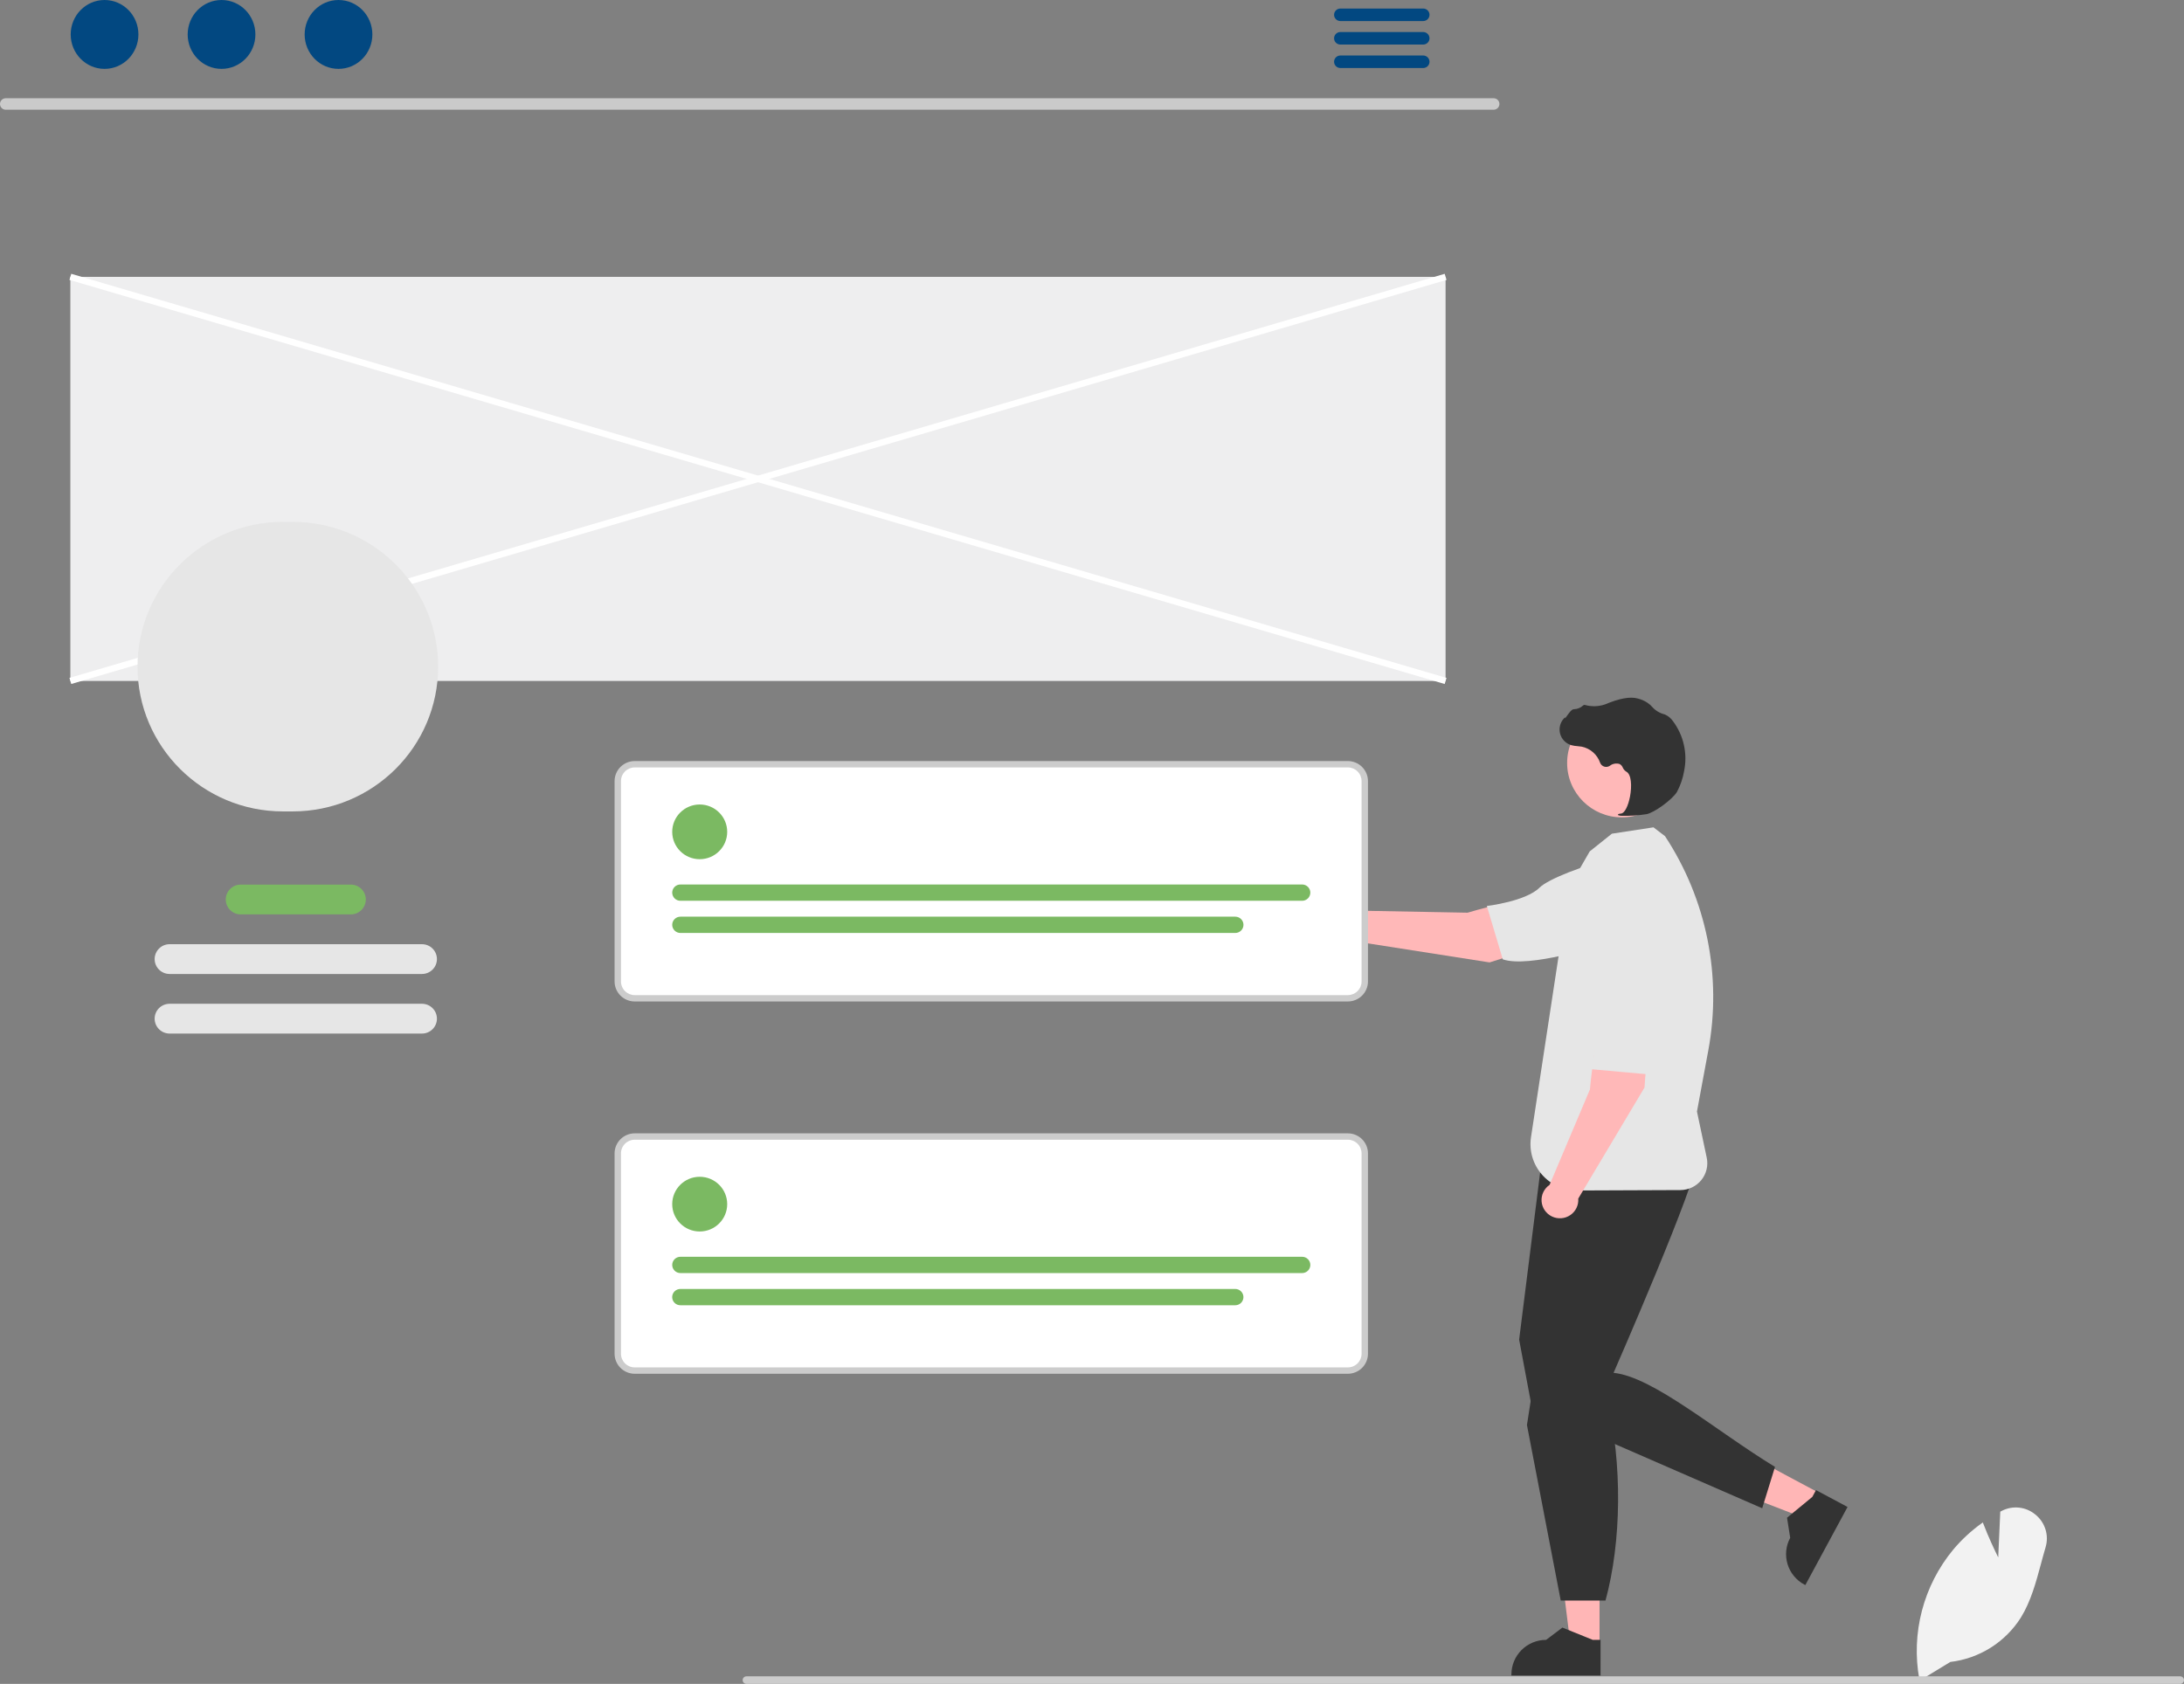
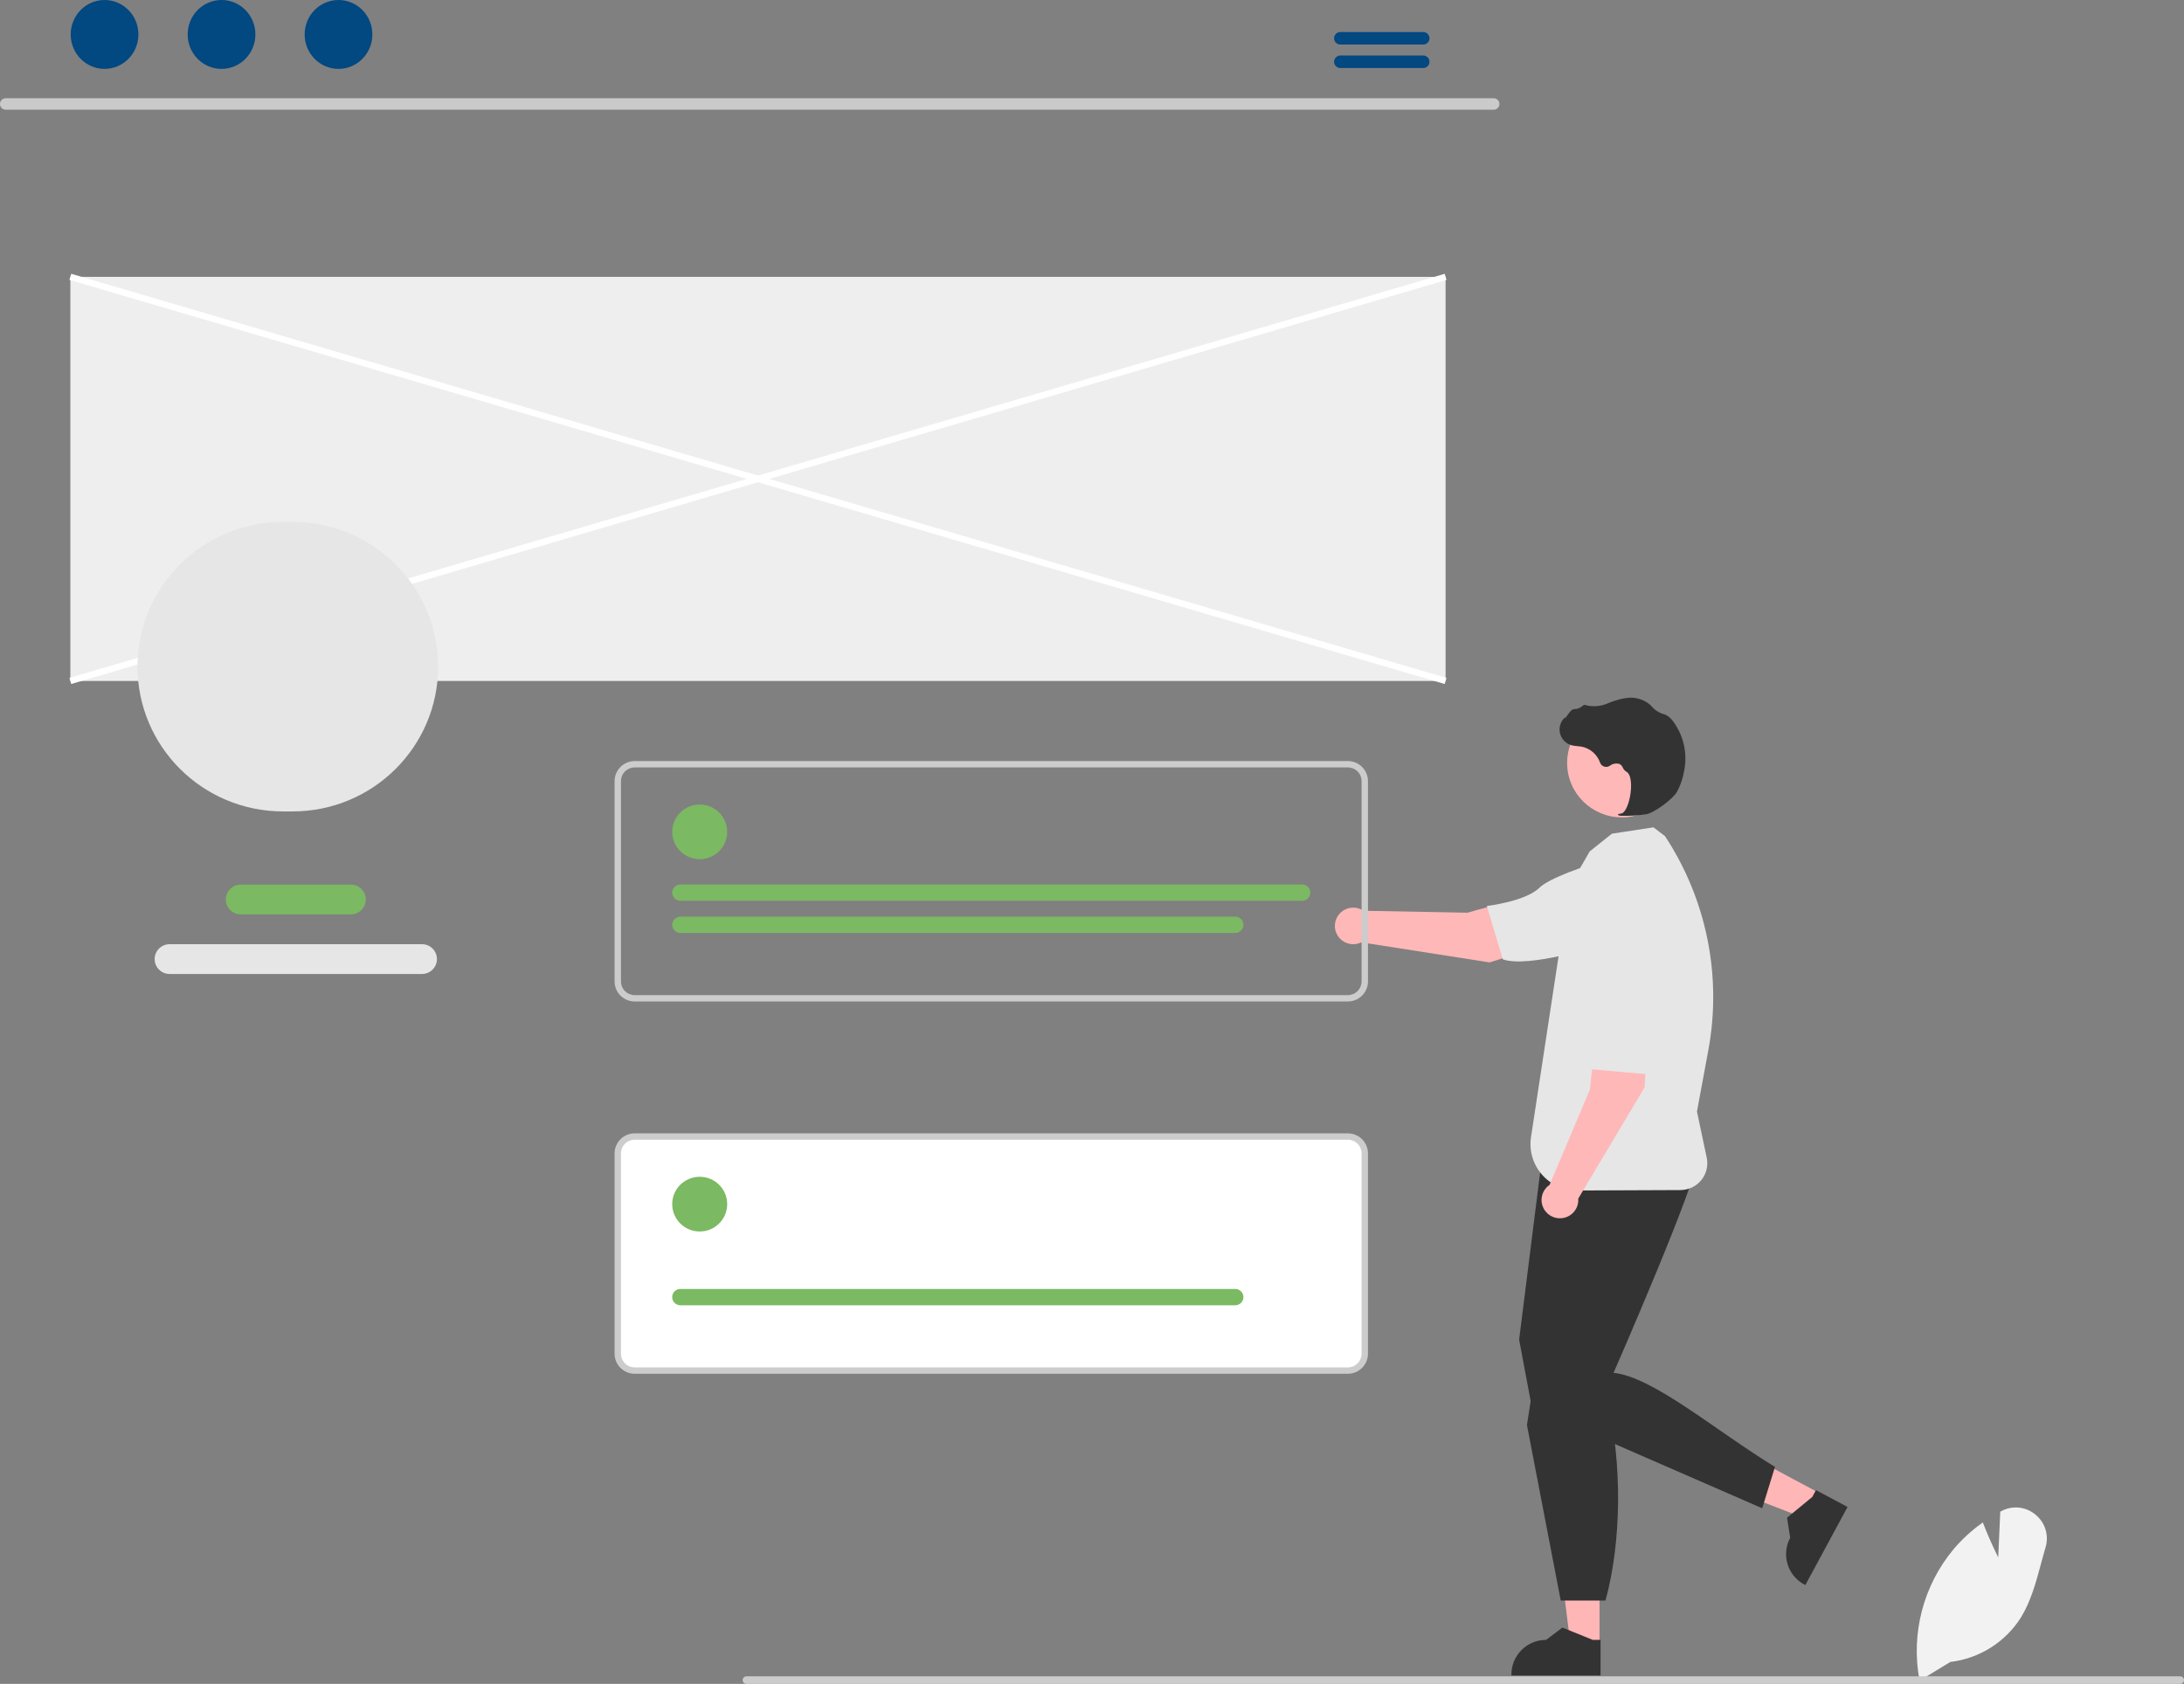
<svg xmlns="http://www.w3.org/2000/svg" width="520" height="401" viewBox="0 0 520 401" fill="none">
  <rect x="0" y="0" width="520" height="401" fill="#808080" stroke="none" />
  <g clip-path="url(#clip0_1113_2537)">
    <path d="M380.842 391.839L373.941 391.838L370.656 365.346L380.843 365.346L380.842 391.839Z" fill="#FFB6B6" />
    <path d="M381.084 399.003L359.859 399.003V398.735C359.86 396.555 360.73 394.464 362.279 392.923C363.829 391.381 365.93 390.515 368.121 390.515H368.121L371.998 387.588L379.232 390.515L381.085 390.515L381.084 399.003Z" fill="#333333" />
    <path d="M433.432 355.688L430.164 361.737L405.16 352.07L409.985 343.142L433.432 355.688Z" fill="#FFB6B6" />
    <path d="M439.891 358.868L429.839 377.47L429.603 377.344C427.673 376.311 426.235 374.558 425.604 372.47C424.973 370.382 425.201 368.131 426.239 366.21L426.239 366.21L425.484 361.426L431.501 356.472L432.378 354.848L439.891 358.868Z" fill="#333333" />
    <path d="M367.791 270.518L361.699 319.013L364.745 335.272L419.572 359.174L422.618 349.323C408.603 340.79 393.622 327.875 384.182 326.925C384.182 326.925 404.723 279.99 403.961 276.201C403.2 272.412 367.791 270.518 367.791 270.518Z" fill="#333333" />
    <path d="M366.746 318.874L363.559 339.353L371.602 381.148H382.263C386.093 367.105 386.291 348.648 382.644 333.032L366.746 318.874Z" fill="#333333" />
    <path d="M373.594 211.267L378.509 202.745L383.785 198.533L393.684 197.018L396.435 199.122C406.332 214.175 410.023 232.443 406.741 250.133L404.039 264.699L406.364 275.688C406.561 276.617 406.547 277.578 406.324 278.501C406.101 279.424 405.674 280.286 405.075 281.024C404.475 281.763 403.718 282.359 402.858 282.77C401.998 283.181 401.057 283.396 400.103 283.4L375.541 283.5C373.939 283.507 372.355 283.168 370.897 282.508C369.44 281.848 368.143 280.881 367.096 279.675C366.049 278.468 365.277 277.051 364.833 275.519C364.389 273.988 364.284 272.379 364.524 270.803L373.594 211.267Z" fill="#E6E6E6" />
    <path d="M392.872 240.61L383.056 239.211C379.736 244.735 378.556 259.439 378.556 259.439L368.949 282.16C368.313 282.59 367.802 283.179 367.467 283.868C367.133 284.557 366.986 285.322 367.043 286.085C367.1 286.848 367.358 287.583 367.791 288.216C368.223 288.848 368.816 289.356 369.509 289.689C370.202 290.021 370.971 290.165 371.738 290.108C372.504 290.051 373.243 289.793 373.878 289.362C374.513 288.93 375.023 288.34 375.356 287.65C375.689 286.96 375.833 286.195 375.775 285.432L391.548 258.985L392.872 240.61Z" fill="#FFB8B8" />
    <path d="M391.313 213.492C392.832 213.726 394.281 214.29 395.556 215.145C396.832 216 397.902 217.124 398.691 218.437C399.48 219.75 399.969 221.22 400.122 222.742C400.275 224.264 400.09 225.801 399.578 227.244L397.495 233.12C397.495 233.12 396.361 250.81 392.037 255.804L378.767 254.609C378.767 254.609 381.193 245.683 379.33 241.365C378.19 238.72 378.253 229.586 379.377 222.156C379.588 220.806 380.064 219.511 380.778 218.345C381.492 217.179 382.43 216.165 383.539 215.36C384.648 214.555 385.905 213.976 387.239 213.655C388.573 213.335 389.957 213.279 391.313 213.492Z" fill="#E6E6E6" />
    <path d="M372.302 223.603L369.971 214.012C363.584 212.99 349.423 217.347 349.423 217.347L324.655 216.887C324.018 216.458 323.278 216.204 322.511 216.15C321.744 216.096 320.976 216.244 320.285 216.579C319.593 216.915 319.003 217.425 318.573 218.06C318.143 218.694 317.888 219.43 317.835 220.194C317.781 220.957 317.931 221.721 318.269 222.409C318.607 223.096 319.12 223.683 319.758 224.11C320.397 224.538 321.137 224.79 321.904 224.842C322.671 224.894 323.439 224.744 324.129 224.408L354.659 229.187L372.302 223.603Z" fill="#FFB8B8" />
    <path d="M397.035 212.111C397.38 213.602 397.39 215.15 397.064 216.645C396.739 218.14 396.087 219.546 395.153 220.762C394.22 221.978 393.029 222.974 391.665 223.68C390.301 224.386 388.797 224.784 387.261 224.845L381.005 225.097C381.005 225.097 364.072 230.604 357.809 228.457L354.008 215.749C354.008 215.749 363.238 214.685 366.578 211.363C368.624 209.329 377.174 206.003 384.526 204.289C385.863 203.983 387.248 203.944 388.601 204.172C389.955 204.4 391.249 204.891 392.411 205.618C393.573 206.344 394.579 207.292 395.373 208.406C396.166 209.52 396.731 210.779 397.035 212.111Z" fill="#E6E6E6" />
    <path d="M386.141 194.643C393.33 194.643 399.158 188.844 399.158 181.691C399.158 174.537 393.33 168.738 386.141 168.738C378.953 168.738 373.125 174.537 373.125 181.691C373.125 188.844 378.953 194.643 386.141 194.643Z" fill="#FFB8B8" />
    <path d="M386.361 194.275C388.266 194.305 390.169 194.173 392.051 193.88C393.916 193.502 398.089 190.459 399.253 188.628C400.1 187.057 400.684 185.359 400.981 183.601C401.401 181.559 401.385 179.453 400.934 177.418C400.484 175.383 399.609 173.466 398.366 171.789C397.888 171.087 397.229 170.527 396.458 170.168C396.39 170.141 396.319 170.118 396.248 170.098C395.125 169.804 394.115 169.182 393.349 168.312C393.2 168.137 393.039 167.972 392.867 167.819C392.001 167.092 390.975 166.579 389.871 166.322C388.091 165.848 385.514 166.319 382.212 167.723C380.644 168.271 378.944 168.323 377.344 167.872C377.266 167.856 377.185 167.862 377.11 167.888C377.034 167.914 376.967 167.958 376.914 168.018C376.321 168.573 375.538 168.883 374.724 168.887C374.225 168.909 373.701 169.596 373.069 170.492C372.925 170.696 372.758 170.933 372.637 171.078L372.621 170.8L372.339 171.11C371.895 171.596 371.583 172.186 371.43 172.825C371.278 173.464 371.29 174.131 371.466 174.764C371.643 175.397 371.977 175.976 372.438 176.445C372.9 176.915 373.473 177.261 374.105 177.451C374.606 177.584 375.121 177.665 375.639 177.694C375.953 177.722 376.278 177.751 376.589 177.805C377.588 178.009 378.517 178.467 379.285 179.134C380.053 179.801 380.634 180.656 380.971 181.613C381.051 181.835 381.181 182.035 381.351 182.198C381.52 182.362 381.726 182.484 381.951 182.556C382.176 182.628 382.414 182.648 382.648 182.613C382.882 182.579 383.105 182.492 383.299 182.358C383.623 182.107 384.004 181.938 384.408 181.864C384.812 181.791 385.228 181.816 385.621 181.938C385.96 182.125 386.224 182.423 386.369 182.781C386.544 183.181 386.835 183.519 387.205 183.753C388.469 184.401 388.556 187.274 388.102 189.669C387.665 191.978 386.8 193.648 385.999 193.73C385.382 193.794 385.311 193.837 385.267 193.946L385.227 194.043L385.296 194.134C385.637 194.257 386 194.305 386.361 194.275Z" fill="#333333" />
    <path d="M344.187 65.929H16.75V162.162H344.187V65.929Z" fill="#EEEEEF" />
    <path d="M355.658 26.13H1.347C0.987 26.122 0.644 25.975 0.393 25.719C0.141 25.463 0 25.119 0 24.761C0 24.403 0.141 24.059 0.393 23.803C0.644 23.547 0.987 23.4 1.347 23.392H355.658C356.018 23.4 356.361 23.547 356.612 23.803C356.864 24.059 357.005 24.403 357.005 24.761C357.005 25.119 356.864 25.463 356.612 25.719C356.361 25.975 356.018 26.122 355.658 26.13Z" fill="#CACACA" />
    <path d="M24.894 16.403C29.347 16.403 32.956 12.731 32.956 8.201C32.956 3.672 29.347 0 24.894 0C20.442 0 16.832 3.672 16.832 8.201C16.832 12.731 20.442 16.403 24.894 16.403Z" fill="#024881" />
    <path d="M52.746 16.403C57.198 16.403 60.808 12.731 60.808 8.201C60.808 3.672 57.198 0 52.746 0C48.293 0 44.684 3.672 44.684 8.201C44.684 12.731 48.293 16.403 52.746 16.403Z" fill="#024881" />
    <path d="M80.597 16.403C85.05 16.403 88.659 12.731 88.659 8.201C88.659 3.672 85.05 0 80.597 0C76.145 0 72.535 3.672 72.535 8.201C72.535 12.731 76.145 16.403 80.597 16.403Z" fill="#024881" />
-     <path d="M338.889 2.033H319.105C318.713 2.041 318.34 2.201 318.065 2.48C317.791 2.758 317.637 3.133 317.637 3.523C317.637 3.914 317.791 4.288 318.065 4.567C318.34 4.846 318.713 5.006 319.105 5.014H338.889C339.281 5.006 339.655 4.846 339.929 4.567C340.204 4.288 340.358 3.914 340.358 3.523C340.358 3.133 340.204 2.758 339.929 2.48C339.655 2.201 339.281 2.041 338.889 2.033Z" fill="#024881" />
    <path d="M338.889 7.628H319.105C318.713 7.636 318.34 7.797 318.065 8.075C317.791 8.354 317.637 8.729 317.637 9.119C317.637 9.509 317.791 9.884 318.065 10.163C318.34 10.441 318.713 10.602 319.105 10.61H338.889C339.281 10.602 339.655 10.441 339.929 10.163C340.204 9.884 340.358 9.509 340.358 9.119C340.358 8.729 340.204 8.354 339.929 8.075C339.655 7.797 339.281 7.636 338.889 7.628Z" fill="#024881" />
    <path d="M338.889 13.216H319.105C318.713 13.224 318.34 13.385 318.065 13.663C317.791 13.942 317.637 14.317 317.637 14.707C317.637 15.097 317.791 15.472 318.065 15.751C318.34 16.029 318.713 16.19 319.105 16.198H338.889C339.281 16.19 339.655 16.029 339.929 15.751C340.204 15.472 340.358 15.097 340.358 14.707C340.358 14.317 340.204 13.942 339.929 13.663C339.655 13.385 339.281 13.224 338.889 13.216Z" fill="#024881" />
-     <path d="M16.966 65.202L16.535 66.655L343.972 162.888L344.403 161.435L16.966 65.202Z" fill="white" />
+     <path d="M16.966 65.202L16.535 66.655L343.972 162.888L344.403 161.435Z" fill="white" />
    <path d="M343.975 65.207L16.535 161.43L16.966 162.883L344.406 66.66L343.975 65.207Z" fill="white" />
    <path d="M69.674 124.275H67.389C48.254 124.275 32.742 139.71 32.742 158.752V158.752C32.742 177.793 48.254 193.229 67.389 193.229H69.674C88.809 193.229 104.321 177.793 104.321 158.752V158.752C104.321 139.71 88.809 124.275 69.674 124.275Z" fill="#E6E6E6" />
    <path d="M83.532 210.657H57.319C55.35 210.657 53.754 212.245 53.754 214.204C53.754 216.164 55.35 217.752 57.319 217.752H83.532C85.501 217.752 87.097 216.164 87.097 214.204C87.097 212.245 85.501 210.657 83.532 210.657Z" fill="#7BB962" />
    <path d="M100.466 224.847H40.385C38.416 224.847 36.82 226.435 36.82 228.394C36.82 230.353 38.416 231.942 40.385 231.942H100.466C102.435 231.942 104.031 230.353 104.031 228.394C104.031 226.435 102.435 224.847 100.466 224.847Z" fill="#E6E6E6" />
-     <path d="M100.466 239.037H40.385C38.416 239.037 36.82 240.625 36.82 242.585C36.82 244.544 38.416 246.132 40.385 246.132H100.466C102.435 246.132 104.031 244.544 104.031 242.585C104.031 240.625 102.435 239.037 100.466 239.037Z" fill="#E6E6E6" />
-     <path d="M320.912 237.733H151.124C150.055 237.732 149.029 237.309 148.273 236.556C147.516 235.804 147.091 234.783 147.09 233.719V186.008C147.091 184.943 147.516 183.923 148.273 183.17C149.029 182.418 150.055 181.994 151.124 181.993H320.912C321.981 181.994 323.007 182.418 323.763 183.17C324.519 183.923 324.945 184.943 324.946 186.008V233.719C324.945 234.783 324.519 235.804 323.763 236.556C323.007 237.309 321.981 237.732 320.912 237.733Z" fill="white" />
    <path d="M320.911 238.491H151.124C149.852 238.49 148.633 237.986 147.734 237.092C146.835 236.197 146.33 234.984 146.328 233.719V186.007C146.33 184.742 146.835 183.529 147.734 182.635C148.633 181.74 149.852 181.237 151.124 181.235H320.911C322.183 181.237 323.402 181.74 324.301 182.635C325.2 183.529 325.706 184.742 325.707 186.007V233.719C325.706 234.984 325.2 236.197 324.301 237.092C323.402 237.986 322.183 238.49 320.911 238.491ZM151.124 182.751C150.256 182.752 149.424 183.095 148.811 183.706C148.197 184.316 147.852 185.144 147.851 186.008V233.719C147.852 234.582 148.197 235.41 148.811 236.021C149.424 236.631 150.256 236.974 151.124 236.976H320.911C321.779 236.974 322.611 236.631 323.224 236.021C323.838 235.41 324.183 234.582 324.184 233.719V186.007C324.183 185.144 323.838 184.316 323.224 183.706C322.611 183.095 321.779 182.752 320.911 182.751L151.124 182.751Z" fill="#CCCCCC" />
    <path d="M166.597 204.608C170.213 204.608 173.144 201.692 173.144 198.094C173.144 194.496 170.213 191.58 166.597 191.58C162.982 191.58 160.051 194.496 160.051 198.094C160.051 201.692 162.982 204.608 166.597 204.608Z" fill="#7BB962" />
    <path d="M310.034 214.509H162C161.483 214.509 160.987 214.305 160.622 213.941C160.256 213.578 160.051 213.084 160.051 212.57C160.051 212.055 160.256 211.562 160.622 211.198C160.987 210.834 161.483 210.63 162 210.63H310.034C310.551 210.63 311.047 210.834 311.412 211.198C311.778 211.562 311.983 212.055 311.983 212.57C311.983 213.084 311.778 213.578 311.412 213.941C311.047 214.305 310.551 214.509 310.034 214.509Z" fill="#7BB962" />
    <path d="M294.114 222.175H162C161.483 222.175 160.987 221.97 160.622 221.606C160.256 221.243 160.051 220.749 160.051 220.235C160.051 219.72 160.256 219.227 160.622 218.863C160.987 218.499 161.483 218.295 162 218.295H294.114C294.631 218.295 295.127 218.499 295.493 218.863C295.858 219.227 296.064 219.72 296.064 220.235C296.064 220.749 295.858 221.243 295.493 221.606C295.127 221.97 294.631 222.175 294.114 222.175Z" fill="#7BB962" />
    <path d="M320.912 326.389H151.124C150.055 326.388 149.029 325.964 148.273 325.212C147.516 324.459 147.091 323.439 147.09 322.374V274.663C147.091 273.599 147.516 272.579 148.273 271.826C149.029 271.073 150.055 270.65 151.124 270.649H320.912C321.981 270.65 323.007 271.073 323.763 271.826C324.519 272.579 324.945 273.599 324.946 274.663V322.374C324.945 323.439 324.519 324.459 323.763 325.212C323.007 325.964 321.981 326.388 320.912 326.389Z" fill="white" />
    <path d="M320.911 327.147H151.124C149.852 327.145 148.633 326.642 147.734 325.747C146.835 324.853 146.33 323.64 146.328 322.374V274.663C146.33 273.398 146.835 272.185 147.734 271.29C148.633 270.396 149.852 269.892 151.124 269.891H320.911C322.183 269.892 323.402 270.396 324.301 271.29C325.2 272.185 325.706 273.398 325.707 274.663V322.374C325.706 323.64 325.2 324.853 324.301 325.747C323.402 326.642 322.183 327.145 320.911 327.147ZM151.124 271.407C150.256 271.408 149.424 271.751 148.811 272.361C148.197 272.972 147.852 273.8 147.851 274.663V322.375C147.852 323.238 148.197 324.066 148.811 324.676C149.424 325.287 150.256 325.63 151.124 325.631H320.911C321.779 325.63 322.611 325.287 323.224 324.676C323.838 324.066 324.183 323.238 324.184 322.375V274.663C324.183 273.8 323.838 272.972 323.224 272.361C322.611 271.751 321.779 271.408 320.911 271.407H151.124Z" fill="#CCCCCC" />
    <path d="M166.597 293.263C170.213 293.263 173.144 290.347 173.144 286.749C173.144 283.151 170.213 280.235 166.597 280.235C162.982 280.235 160.051 283.151 160.051 286.749C160.051 290.347 162.982 293.263 166.597 293.263Z" fill="#7BB962" />
-     <path d="M310.034 303.165H162C161.483 303.165 160.987 302.96 160.622 302.597C160.256 302.233 160.051 301.739 160.051 301.225C160.051 300.711 160.256 300.217 160.622 299.853C160.987 299.489 161.483 299.285 162 299.285H310.034C310.551 299.285 311.047 299.489 311.412 299.853C311.778 300.217 311.983 300.711 311.983 301.225C311.983 301.739 311.778 302.233 311.412 302.597C311.047 302.96 310.551 303.165 310.034 303.165Z" fill="#7BB962" />
    <path d="M294.11 310.83H161.996C161.74 310.831 161.486 310.781 161.249 310.684C161.012 310.586 160.797 310.443 160.615 310.263C160.434 310.083 160.29 309.869 160.192 309.633C160.094 309.398 160.043 309.145 160.043 308.89C160.043 308.635 160.094 308.382 160.192 308.147C160.29 307.911 160.434 307.697 160.615 307.517C160.797 307.337 161.012 307.194 161.249 307.097C161.486 306.999 161.74 306.95 161.996 306.95H294.11C294.627 306.951 295.122 307.156 295.486 307.52C295.851 307.883 296.056 308.376 296.056 308.89C296.056 309.404 295.851 309.897 295.486 310.261C295.122 310.624 294.627 310.829 294.11 310.83Z" fill="#7BB962" />
    <path d="M457.044 400.232L456.983 399.908C455.995 394.484 456.205 388.911 457.6 383.576C458.994 378.241 461.54 373.272 465.059 369.015C467.052 366.643 469.337 364.53 471.861 362.725L472.101 362.553L472.207 362.828C473.462 366.122 475.046 369.42 475.768 370.88L476.255 359.982L476.534 359.835C477.807 359.156 479.256 358.872 480.694 359.019C482.132 359.167 483.492 359.74 484.599 360.664C485.745 361.58 486.589 362.816 487.022 364.214C487.455 365.612 487.458 367.106 487.03 368.506C486.651 369.786 486.294 371.114 485.948 372.399C484.759 376.813 483.53 381.377 481.149 385.22C479.317 388.111 476.86 390.559 473.956 392.385C471.053 394.21 467.776 395.367 464.365 395.771L457.044 400.232Z" fill="#F2F2F2" />
    <path d="M519.997 400.098C519.997 400.217 519.974 400.334 519.929 400.444C519.883 400.554 519.817 400.653 519.732 400.737C519.648 400.821 519.548 400.887 519.438 400.932C519.328 400.978 519.21 401.001 519.091 401H177.726C177.486 401 177.256 400.905 177.086 400.736C176.916 400.567 176.82 400.338 176.82 400.098C176.82 399.859 176.916 399.63 177.086 399.461C177.256 399.292 177.486 399.197 177.726 399.197H519.091C519.21 399.196 519.328 399.219 519.438 399.265C519.548 399.31 519.648 399.376 519.732 399.46C519.817 399.544 519.883 399.643 519.929 399.753C519.974 399.863 519.997 399.98 519.997 400.098Z" fill="#CCCCCC" />
  </g>
  <defs>
    <clipPath id="clip0_1113_2537">
      <rect width="520" height="401" fill="white" />
    </clipPath>
  </defs>
</svg>